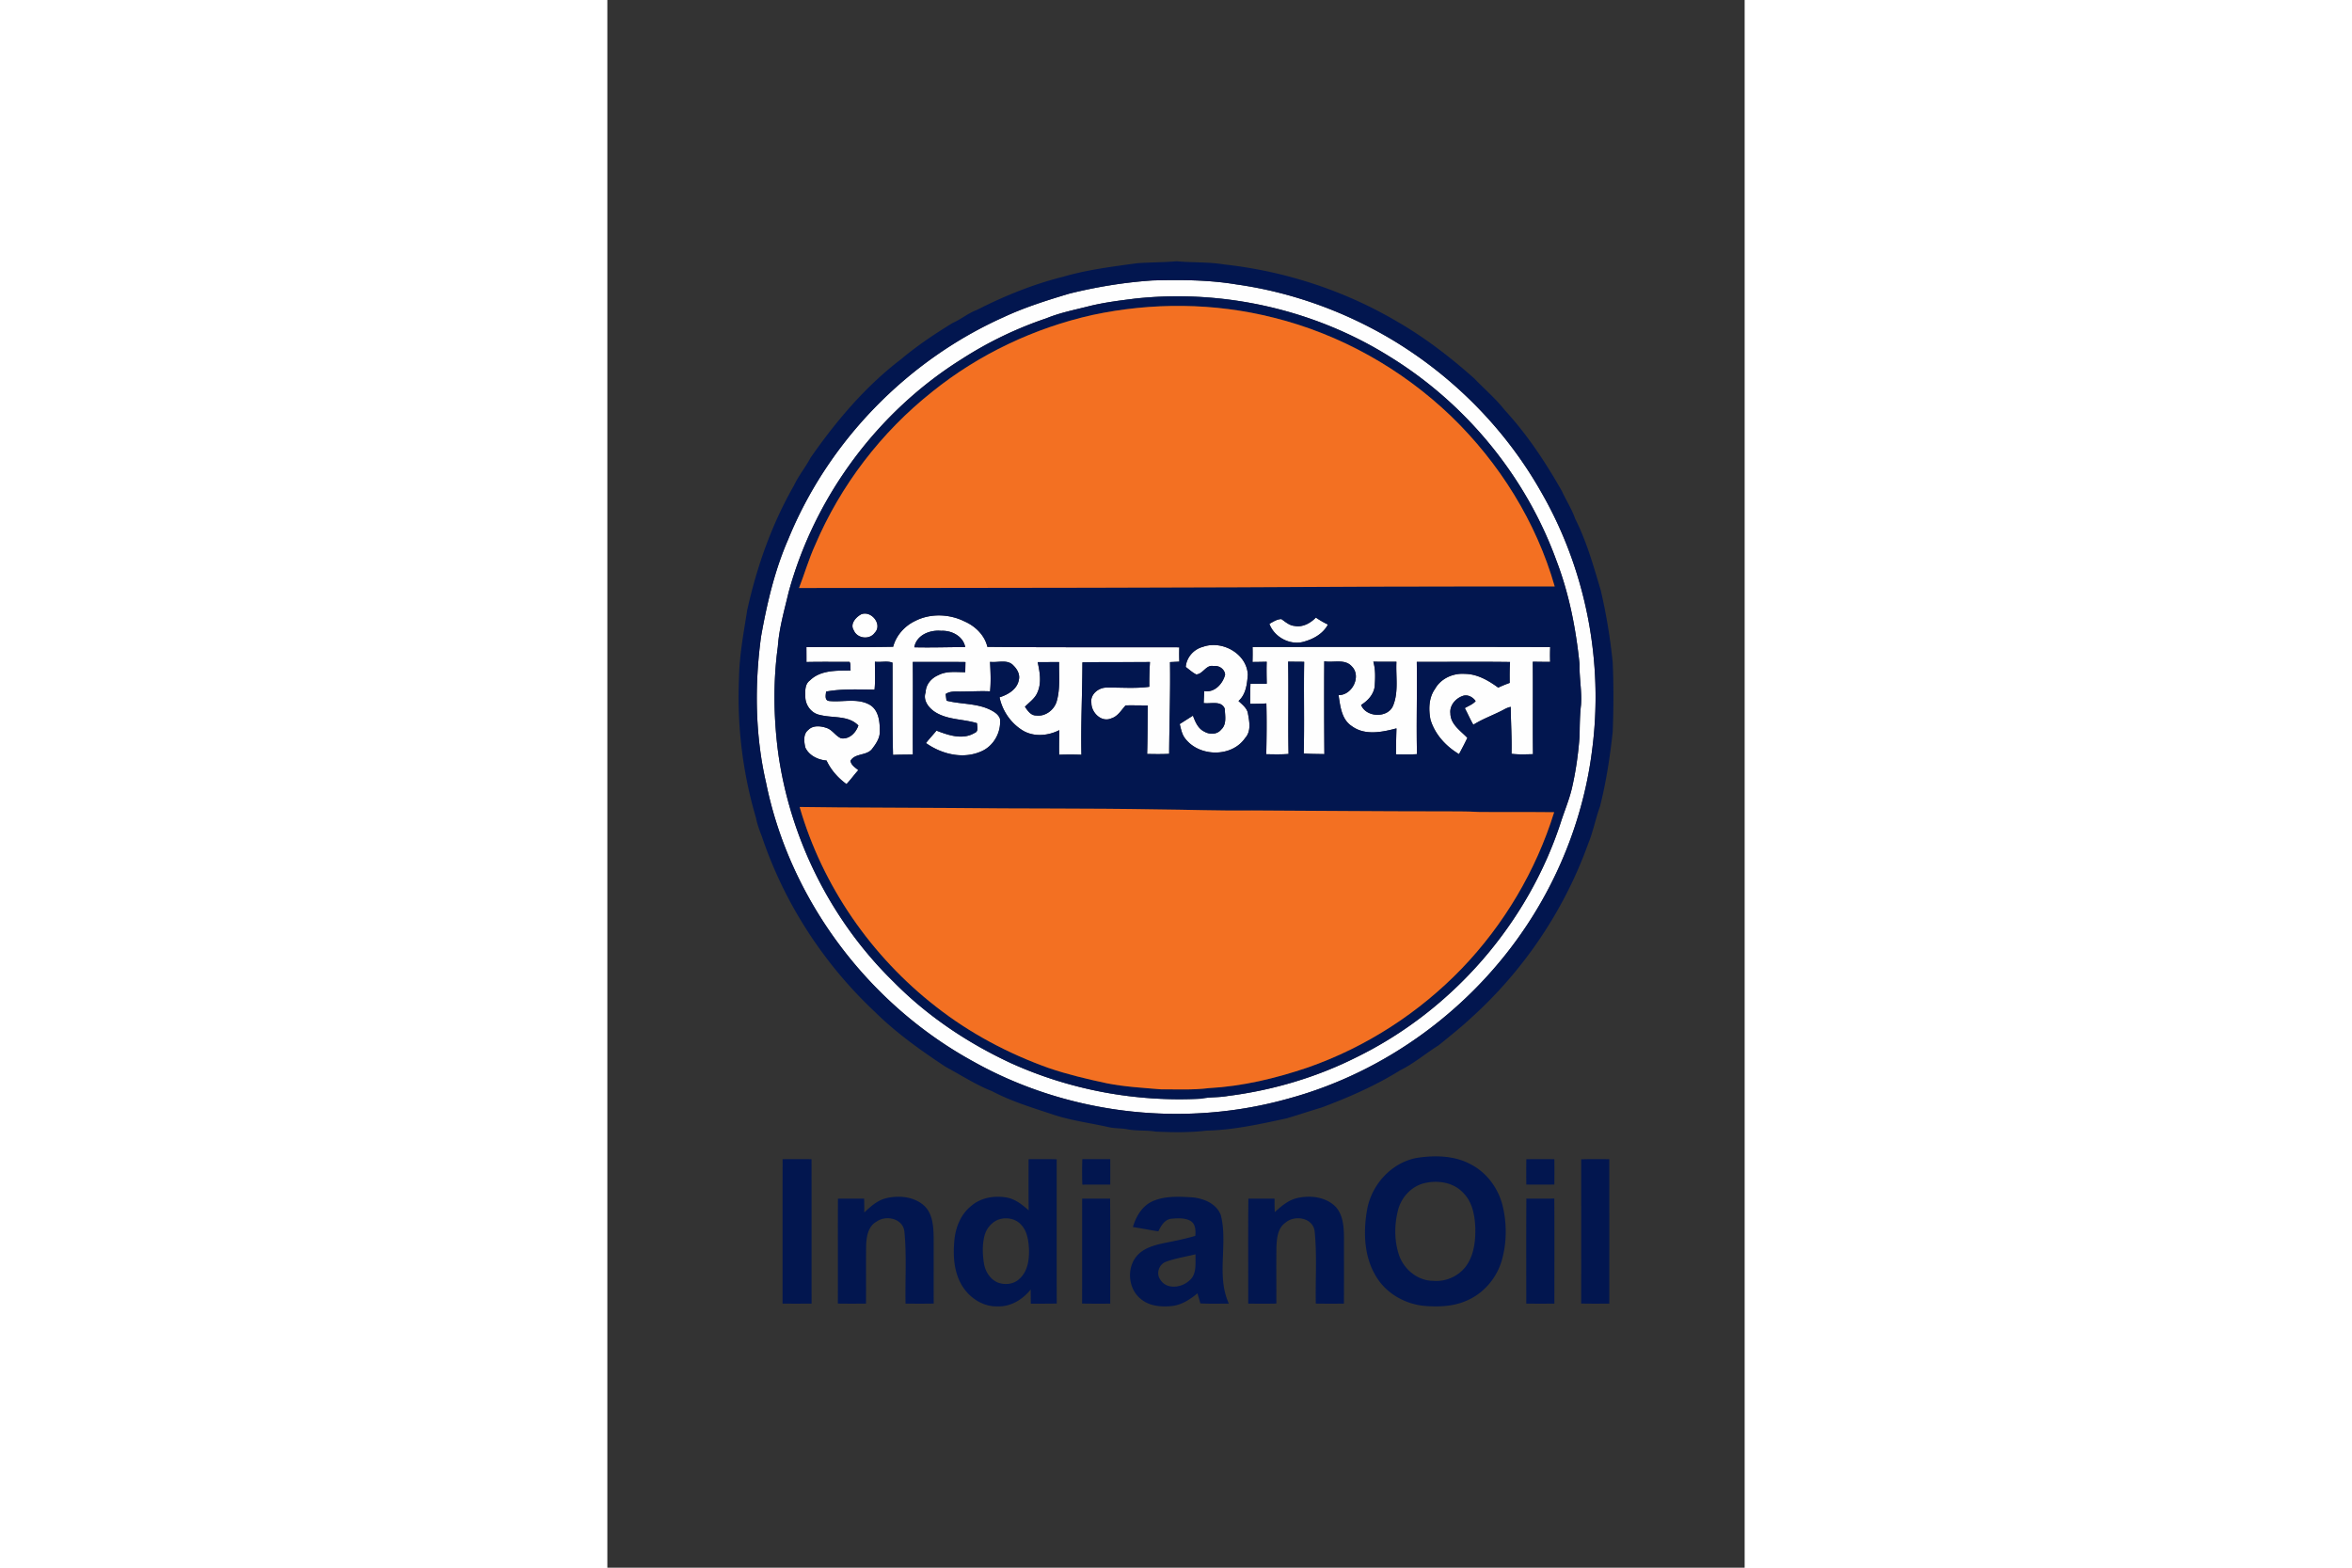
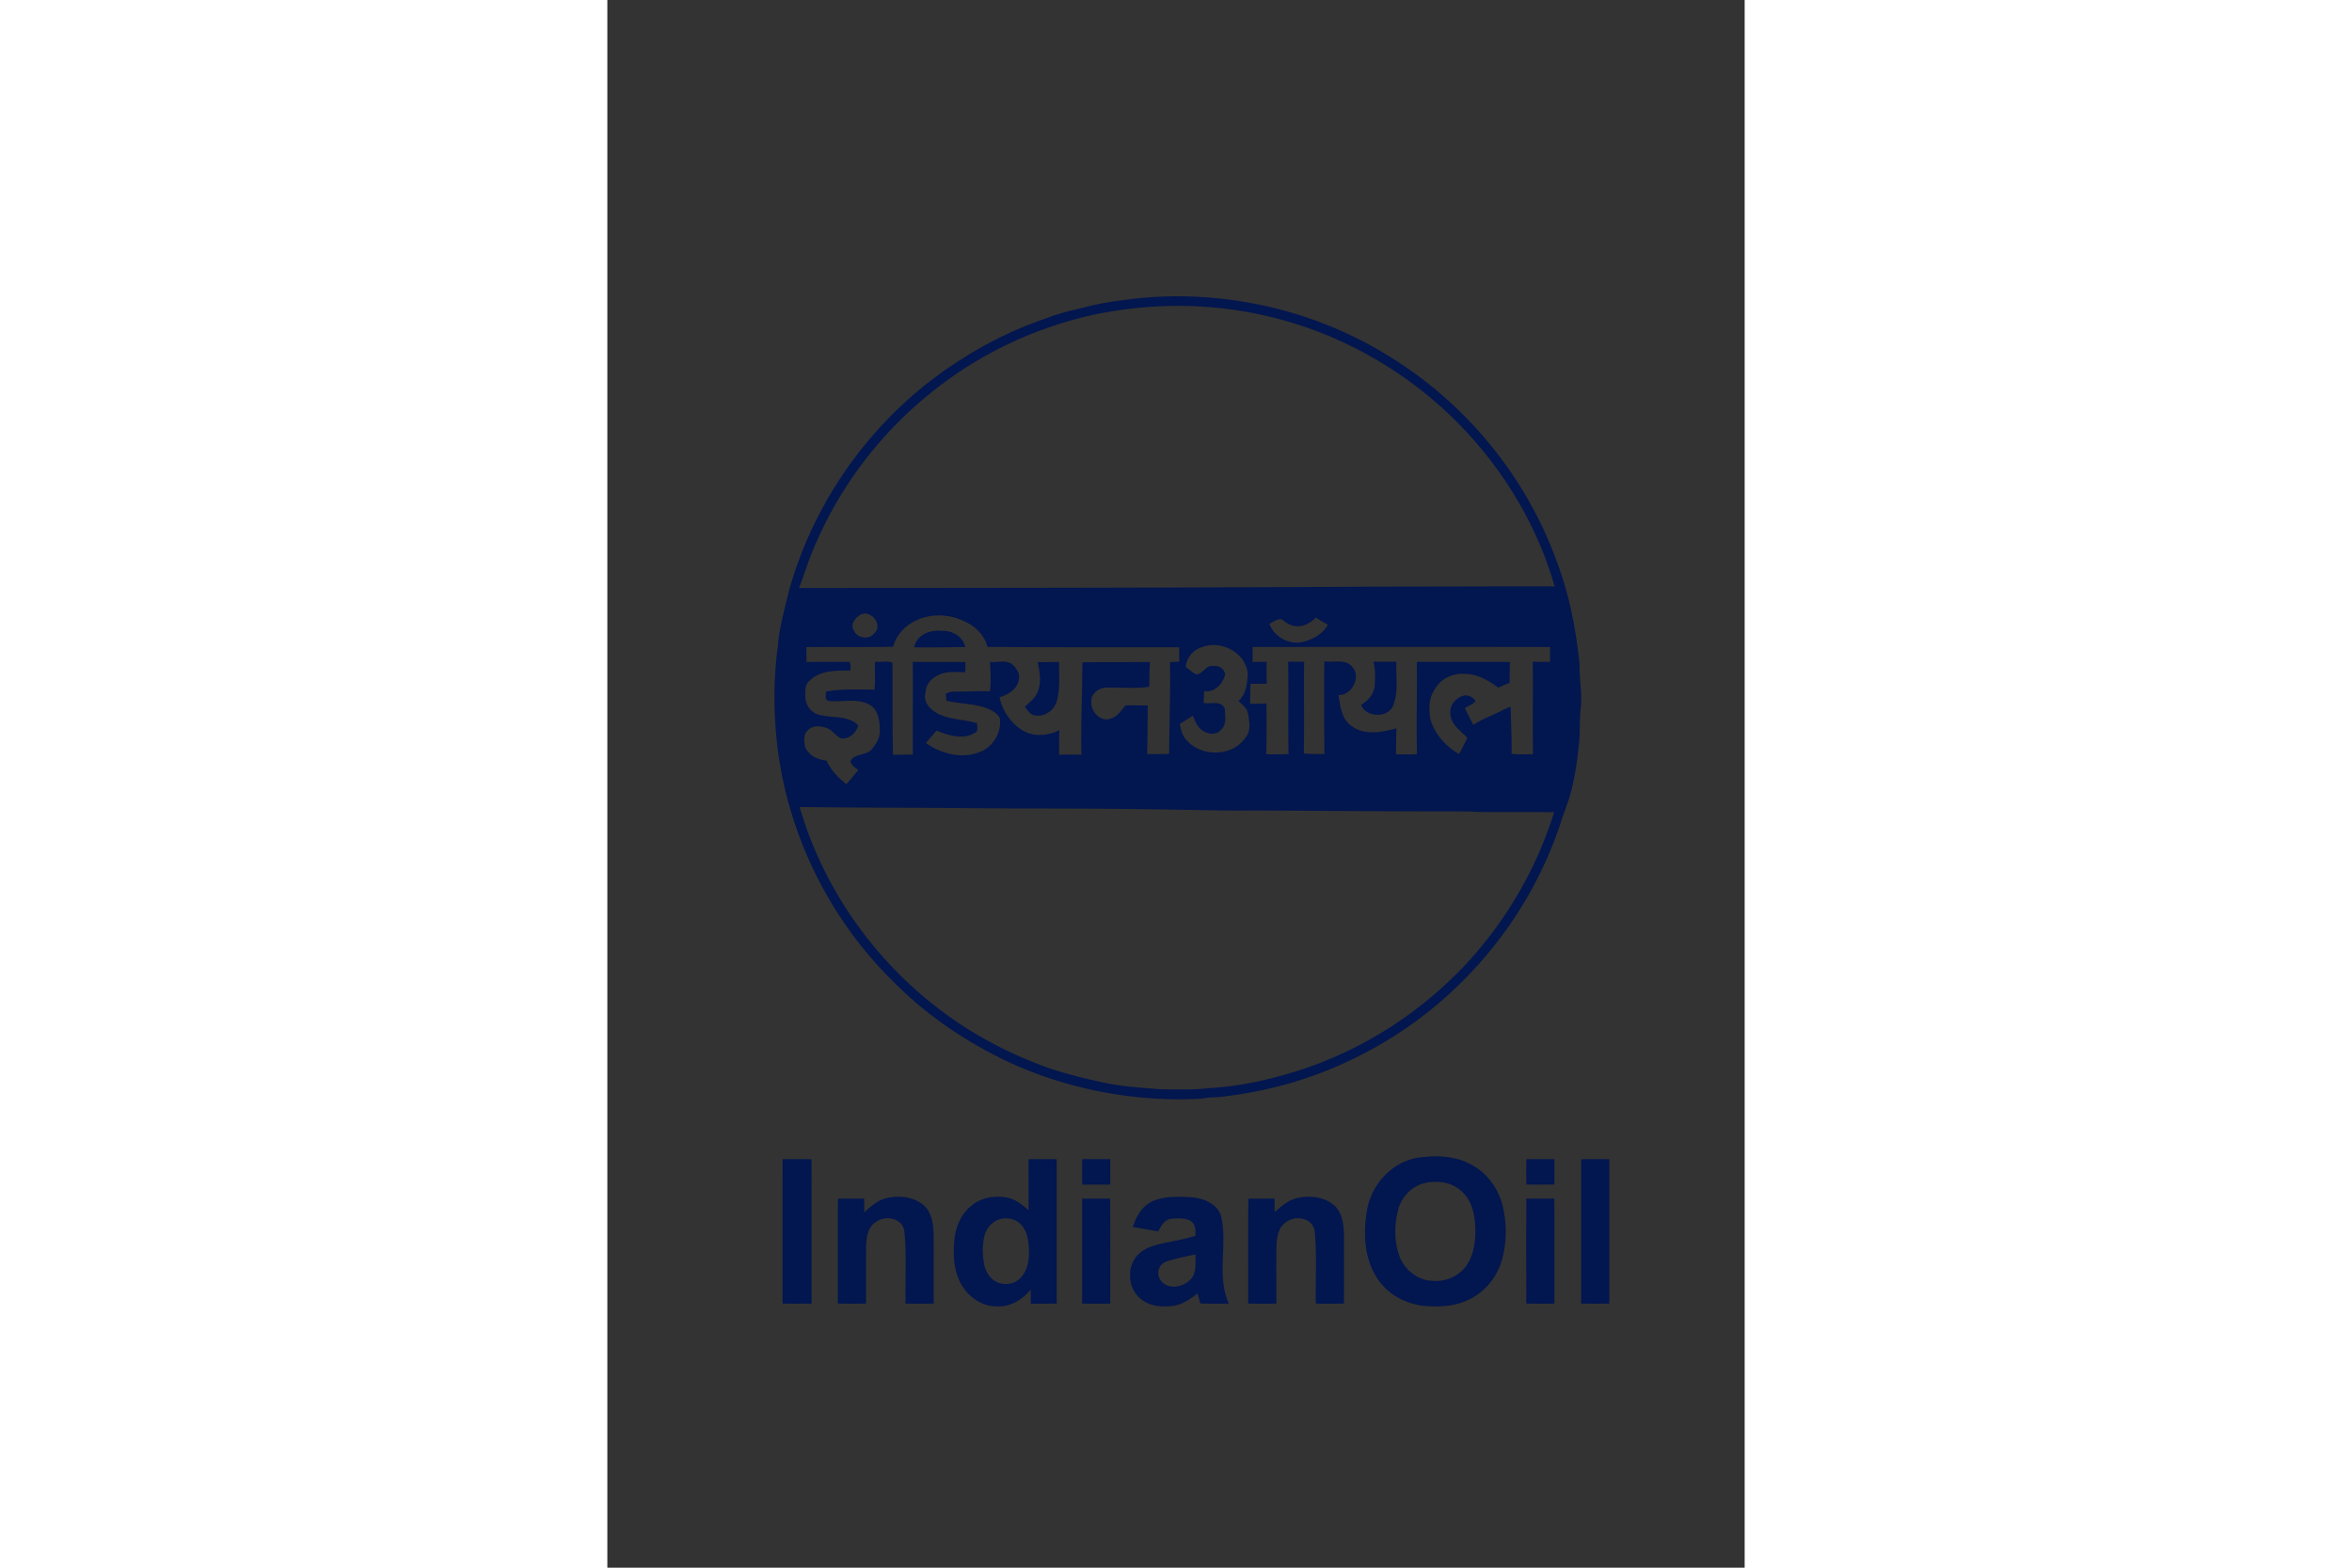
<svg xmlns="http://www.w3.org/2000/svg" height="800" width="1200" viewBox="-30 -59.745 260.003 358.469">
  <rect x="-30" y="-59.745" width="260.003" height="358.469" fill="#333333" stroke="none" />
  <g fill="#fefefe">
-     <path d="M94.69 4.379c6.38-.165 12.79-.145 19.094.908 12.561 1.759 24.737 6.154 35.62 12.65 14.12 8.48 26.062 20.591 34.153 34.952 10.191 17.716 14.253 38.826 11.55 59.068-1.785 14.076-6.902 27.698-14.692 39.553-12.613 19.242-32.29 33.816-54.512 39.89-23.99 6.817-50.64 3.744-72.384-8.497-23.898-13.127-41.81-36.9-47.238-63.683-2.518-10.935-2.639-22.331-1.14-33.418 1.353-7.58 3.113-15.149 6.21-22.227 9.139-22.383 27.188-40.918 49.242-50.797 4.832-2.257 9.934-3.86 15.036-5.386C81.888 5.849 88.263 4.8 94.69 4.379m-3.985 4.145c-3.563.446-7.138.888-10.63 1.756-3.257.831-6.575 1.474-9.7 2.756a87.171 87.171 0 00-19.427 9.371C31.75 34.443 17.357 53.882 11.423 75.751c-.964 4.09-2.149 8.155-2.446 12.365-1.093 7.986-.976 16.12.056 24.11 2.716 19.797 12.136 38.625 26.453 52.584 7.673 7.782 16.896 13.952 26.79 18.547 13.57 6.147 28.63 8.918 43.493 8.123 1.997-.418 4.05-.237 6.046-.615 10.248-1.29 20.299-4.258 29.534-8.906 21.817-10.717 39.002-30.43 46.578-53.532.828-2.603 1.905-5.13 2.551-7.789.928-3.973 1.495-8.026 1.792-12.091.028-2.399.048-4.797.33-7.183.208-3.085-.414-6.15-.342-9.243-.82-8.087-2.39-16.15-5.315-23.754-6.998-19.226-20.716-35.897-38.138-46.598-17.165-10.726-37.99-15.406-58.1-13.245z" />
-     <path d="M28.042 80.716c2.318-.932 4.953 2.374 3.07 4.254-1.186 1.651-4.014 1.298-4.773-.586-.936-1.443.458-3.01 1.703-3.668z" />
-     <path d="M40.41 82.222c3.476-1.755 7.774-1.594 11.233.12 2.454 1.07 4.623 3.154 5.238 5.826 14.622.144 29.253.06 43.875.1a49.67 49.67 0 00.008 3.282c-.711.04-1.422.068-2.133.105.112 6.997-.16 13.983-.193 20.977-1.679.084-3.358.06-5.037.024.112-3.7.092-7.4.136-11.095-1.687.016-3.374-.044-5.057-.004-1.005 1.088-1.772 2.519-3.294 2.968-2.25.98-4.564-1.353-4.528-3.563-.317-1.92 1.62-3.47 3.395-3.479 3.278-.06 6.584.254 9.85-.188-.028-1.888.032-3.78.144-5.664-5.146.052-10.295-.02-15.441.08-.016 7.042-.382 14.08-.225 21.13a74.261 74.261 0 00-5.094-.004c-.036-1.876 0-3.752.04-5.628-2.495 1.273-5.632 1.587-8.147.205-2.832-1.64-4.848-4.52-5.523-7.713 1.916-.59 4.041-1.828 4.415-3.981.305-1.221-.354-2.422-1.205-3.254-1.354-1.543-3.604-.639-5.38-.868.117 2.242.238 4.5.005 6.741-2.117-.1-4.234.036-6.351.044-1.282.06-2.676-.213-3.797.57.057.507.125 1.013.193 1.52 3.407.875 7.143.533 10.308 2.245.787.414 1.59.996 1.908 1.864.354 3.089-1.45 6.33-4.358 7.52-4.138 1.803-8.987.594-12.554-1.937.755-.984 1.623-1.88 2.406-2.844 2.732 1.057 5.998 2.182 8.73.519.952-.346.538-1.463.538-2.214-3.125-.972-6.668-.731-9.537-2.523-1.494-.948-2.892-2.703-2.205-4.559.028-1.776 1.301-3.234 2.884-3.9 1.896-1.013 4.102-.676 6.162-.692.017-.77.029-1.546.049-2.313-4.013-.053-8.027-.004-12.036-.029.069 7.059-.032 14.117.016 21.17-1.514.037-3.028.02-4.539.093-.169-7.026-.088-14.06-.12-21.09-1.226-.478-2.696-.044-4.018-.22-.016 2.128.133 4.265-.088 6.386-3.684-.02-7.44-.229-11.075.446-.064.735-.398 1.98.65 2.141 3.038.338 6.364-.707 9.196.804 2.161 1.153 2.454 3.88 2.43 6.074.077 1.603-.904 2.984-1.84 4.19-1.273 1.478-3.84.863-4.856 2.619.14.992 1.084 1.542 1.787 2.137-.94 1.032-1.74 2.177-2.707 3.185-1.928-1.397-3.551-3.225-4.56-5.395-1.952-.132-4.029-1.152-4.86-3-.286-1.322-.515-3.053.699-3.993 1.064-1.101 2.824-.924 4.15-.458 1.365.426 2.056 1.848 3.358 2.382 1.88.261 3.362-1.274 3.936-2.929-2.31-2.386-5.873-1.647-8.797-2.418-1.868-.341-3.238-2.1-3.33-3.965-.032-1.35-.193-3.025 1.04-3.925 2.455-2.414 6.118-2.233 9.308-2.277-.085-.647.092-1.37-.233-1.96-3.286-.005-6.576-.04-9.862.024.004-1.137 0-2.274-.012-3.407 6.612-.06 13.228.052 19.836-.084.683-2.6 2.656-4.785 5.07-5.918m-.241 6.042c3.88.097 7.76-.044 11.641-.048-.478-2.503-3.113-3.84-5.487-3.716-2.57-.253-5.652.944-6.154 3.764m28.212 3.399c.474 2.233.92 4.684-.028 6.857-.55 1.418-1.868 2.29-2.888 3.338.606.888 1.337 2.009 2.546 2 2.025.294 4.018-1.168 4.66-3.056.912-2.973.539-6.106.599-9.163l-4.889.024zm63.595-10.192a21.402 21.402 0 002.76 1.595c-1.049 1.992-3.117 3.214-5.214 3.832-3.206 1.105-7.014-.84-8.171-3.989.835-.474 1.763-1.088 2.74-1.092.923.634 1.807 1.458 2.98 1.562 1.86.374 3.644-.61 4.905-1.908zm-25.822 6.693c4.347-1.587 10.039 1.53 10.264 6.359-.165 2.117-.418 4.535-2.13 6.013.86.84 1.985 1.631 2.166 2.909.337 1.86.76 4.017-.647 5.564-3.081 4.499-10.553 4.342-13.746.068-.724-.936-.92-2.141-1.214-3.258 1.009-.639 2.013-1.286 3.025-1.924.518 1.386 1.141 2.928 2.555 3.623 1.201.731 2.96.74 3.893-.434 1.333-1.213.88-3.157.831-4.744-.747-1.98-3.23-1.08-4.828-1.321.04-.92.084-1.836.12-2.752 2.342.45 4.27-1.66 4.785-3.748-.105-1.29-1.41-2.153-2.648-1.957-1.711-.381-2.398 1.856-3.957 1.909-.883-.434-1.61-1.13-2.398-1.708.177-2.185 1.82-4.057 3.929-4.6zm11.345.032c22.684-.032 45.369-.044 68.05.008a45.438 45.438 0 00-.013 3.39c-1.325.02-2.647-.016-3.969-.024.069 7.046-.036 14.088.049 21.134-1.64.04-3.286.12-4.913-.088.096-3.575-.149-7.15-.177-10.726-.49.109-.956.281-1.394.522-2.338 1.286-4.897 2.134-7.155 3.568-.723-1.23-1.277-2.543-1.952-3.8.828-.519 1.84-.848 2.479-1.615-.615-.876-1.732-1.53-2.82-1.218-1.687.519-3.178 2.174-2.949 4.026.008 2.506 2.33 3.972 3.877 5.603-.595 1.262-1.25 2.491-1.908 3.72-2.993-1.783-5.536-4.535-6.532-7.925-.454-2.355-.39-4.994 1.06-7.014 1.326-2.37 4.134-3.616 6.79-3.415 2.855.02 5.402 1.506 7.64 3.145a28.085 28.085 0 012.623-1.076c-.016-1.595-.032-3.19.084-4.78-7.106-.093-14.216-.013-21.323-.033.109 7.034-.116 14.072.049 21.102-1.6.105-3.206.06-4.805.04.004-1.976.056-3.956.113-5.933-3.298.868-7.227 1.687-10.2-.51-2.366-1.522-2.655-4.571-3.04-7.102 3.096.064 5.286-4.299 3.04-6.552-1.603-1.808-4.218-.804-6.307-1.173-.04 7.07-.028 14.148.028 21.222-1.574-.036-3.15-.028-4.72-.132.169-6.99-.024-13.984.097-20.978a278.478 278.478 0 01-3.664-.036c.133 7.034-.048 14.072.096 21.11-1.695.137-3.398.088-5.097.056.08-3.868.124-7.74.024-11.61a51.664 51.664 0 01-3.712.085c.008-1.53.008-3.057.08-4.583 1.238.004 2.475.004 3.716-.008-.028-1.675-.068-3.347-.008-5.022-1.084.02-2.165.048-3.246.052.028-1.144.045-2.29.008-3.43m27.61 3.358c.55 1.848.438 3.82.313 5.72-.28 1.856-1.582 3.214-3.1 4.178 1.144 2.913 6.226 3.077 7.354.049 1.242-3.162.55-6.629.72-9.935-1.764.02-3.523.016-5.287-.012z" />
-   </g>
+     </g>
  <g fill="#02164f">
-     <path d="M91.099.446C94.104.22 97.133.26 100.14 0c3.62.33 7.275.125 10.87.723 13.952 1.53 27.578 5.986 39.658 13.128 6.319 3.644 12.131 8.135 17.567 12.983 2.29 2.407 4.856 4.556 6.905 7.179 5.15 5.58 9.36 11.975 13.1 18.567.972 2.125 2.253 4.094 3.029 6.311 2.627 5.206 4.198 10.842 5.857 16.406a132.118 132.118 0 012.715 16.426c.225 5.29.201 10.585 0 15.876-.622 5.736-1.498 11.46-2.908 17.064-1.024 2.796-1.559 5.749-2.696 8.505-5.435 15.144-14.678 28.89-26.605 39.693-2.434 2.27-5.037 4.346-7.624 6.44-2.965 1.851-5.645 4.165-8.798 5.711-5.628 3.52-11.746 6.179-17.948 8.5-2.652.784-5.267 1.676-7.918 2.455-6.062 1.314-12.16 2.68-18.383 2.82-3.86.462-7.765.402-11.641.221-2.17-.365-4.395-.104-6.552-.55-1.394-.245-2.824-.153-4.206-.478-4.306-.972-8.73-1.515-12.92-2.949-4.63-1.538-9.343-2.964-13.673-5.254-3.728-1.462-7.087-3.672-10.602-5.552-5.732-3.792-11.36-7.797-16.26-12.642-11.699-10.999-20.697-24.87-25.795-40.099-.558-1.386-1.06-2.796-1.35-4.266A97.692 97.692 0 01.095 95.346C.179 90.108 1.16 84.938 1.971 79.78c2.193-9.942 5.62-19.656 10.69-28.51 1.04-2.237 2.63-4.141 3.776-6.318 5.86-8.42 12.573-16.37 20.768-22.605 3.692-3.101 7.705-5.78 11.81-8.287 1.913-.832 3.515-2.226 5.476-2.94 6.295-3.21 12.895-5.882 19.76-7.597C79.746 1.92 85.443 1.221 91.099.446m3.591 3.933c-6.427.421-12.802 1.47-19.061 3.013-5.102 1.526-10.204 3.129-15.036 5.386C38.539 22.657 20.49 41.192 11.35 63.575c-3.097 7.078-4.857 14.646-6.21 22.227-1.499 11.087-1.378 22.483 1.14 33.418 5.427 26.782 23.34 50.556 47.238 63.683 21.744 12.24 48.394 15.314 72.384 8.497 22.223-6.074 41.899-20.648 54.512-39.89 7.79-11.855 12.907-25.477 14.691-39.553 2.704-20.242-1.358-41.352-11.55-59.068-8.09-14.36-20.033-26.472-34.153-34.953-10.882-6.495-23.058-10.89-35.62-12.65-6.302-1.052-12.714-1.072-19.093-.907z" />
    <path d="M90.705 8.524c20.11-2.16 40.935 2.52 58.1 13.245 17.422 10.701 31.14 27.372 38.138 46.598 2.925 7.605 4.495 15.667 5.315 23.754-.072 3.093.55 6.158.341 9.243-.28 2.386-.3 4.784-.329 7.183-.297 4.065-.864 8.118-1.792 12.091-.646 2.66-1.723 5.186-2.55 7.79-7.577 23.102-24.762 42.814-46.579 53.531-9.235 4.648-19.286 7.617-29.534 8.906-1.996.378-4.05.197-6.046.615-14.863.795-29.923-1.976-43.493-8.123-9.894-4.595-19.117-10.765-26.79-18.547-14.317-13.96-23.737-32.787-26.453-52.584-1.032-7.99-1.149-16.124-.056-24.11.297-4.21 1.482-8.276 2.446-12.365 5.934-21.87 20.327-41.308 39.525-53.344a87.171 87.171 0 0119.427-9.371c3.125-1.282 6.443-1.925 9.7-2.756 3.492-.868 7.067-1.31 10.63-1.756m-9.822 3.76c-13.312 2.993-25.958 8.975-36.596 17.54-11.65 9.234-20.973 21.406-26.794 35.093-1.442 3.177-2.41 6.54-3.672 9.79 44.442-.009 88.883-.057 133.317-.318 13.144-.008 26.288-.072 39.436-.044-4.222-14.78-12.658-28.269-23.693-38.93-11.28-10.83-25.376-18.748-40.57-22.524-13.509-3.423-27.814-3.523-41.428-.607m-52.84 68.432c-1.246.659-2.64 2.225-1.704 3.668.76 1.884 3.587 2.237 4.772.586 1.884-1.88-.751-5.186-3.069-4.254m12.369 1.506c-2.414 1.133-4.387 3.319-5.07 5.918-6.608.136-13.224.024-19.836.084.012 1.133.016 2.27.012 3.407 3.286-.065 6.576-.029 9.862-.025.325.59.148 1.314.233 1.96-3.19.045-6.853-.136-9.308 2.278-1.233.9-1.072 2.575-1.04 3.925.092 1.864 1.462 3.624 3.33 3.965 2.924.771 6.487.032 8.797 2.418-.574 1.655-2.056 3.19-3.936 2.929-1.302-.534-1.993-1.956-3.359-2.382-1.325-.466-3.085-.643-4.15.458-1.213.94-.984 2.671-.698 3.993.831 1.848 2.908 2.868 4.86 3 1.009 2.17 2.632 3.998 4.56 5.395.968-1.008 1.767-2.153 2.707-3.185-.703-.595-1.647-1.145-1.787-2.137 1.016-1.756 3.583-1.141 4.856-2.62.936-1.205 1.917-2.586 1.84-4.19.024-2.193-.269-4.92-2.43-6.073-2.832-1.51-6.158-.466-9.195-.804-1.049-.16-.715-1.406-.651-2.14 3.635-.676 7.391-.467 11.075-.447.221-2.12.072-4.258.088-6.387 1.322.177 2.792-.257 4.018.221.032 7.03-.049 14.064.12 21.09 1.51-.072 3.025-.056 4.54-.092-.049-7.054.052-14.112-.017-21.17 4.01.024 8.023-.025 12.036.028-.02.767-.032 1.542-.049 2.313-2.06.016-4.266-.321-6.162.691-1.583.667-2.856 2.125-2.884 3.901-.687 1.856.71 3.611 2.205 4.56 2.869 1.791 6.412 1.55 9.537 2.522 0 .751.414 1.868-.538 2.214-2.732 1.663-5.998.538-8.73-.519-.783.964-1.65 1.86-2.406 2.844 3.567 2.531 8.416 3.74 12.554 1.937 2.908-1.19 4.712-4.431 4.358-7.52-.317-.868-1.12-1.45-1.908-1.864-3.165-1.712-6.901-1.37-10.308-2.246a65.327 65.327 0 01-.193-1.518c1.121-.784 2.515-.51 3.797-.57 2.117-.009 4.234-.145 6.35-.045.234-2.241.113-4.5-.003-6.74 1.775.228 4.025-.676 5.379.867.851.832 1.51 2.033 1.205 3.254-.374 2.153-2.499 3.39-4.415 3.98.675 3.195 2.691 6.075 5.523 7.714 2.515 1.382 5.652 1.068 8.147-.205-.04 1.876-.076 3.752-.04 5.628 1.7-.052 3.394-.06 5.094.004-.157-7.05.209-14.088.225-21.13 5.146-.1 10.295-.028 15.441-.08a76.107 76.107 0 00-.144 5.664c-3.266.442-6.572.128-9.85.188-1.776.008-3.712 1.56-3.395 3.48-.036 2.209 2.278 4.543 4.528 3.562 1.522-.45 2.29-1.88 3.294-2.968 1.683-.04 3.37.02 5.057.004-.044 3.696-.024 7.395-.136 11.095 1.679.036 3.358.06 5.037-.024.032-6.994.305-13.98.193-20.977.711-.037 1.422-.065 2.133-.105a49.67 49.67 0 01-.008-3.282c-14.622-.04-29.253.044-43.875-.1-.615-2.672-2.784-4.757-5.238-5.825-3.46-1.715-7.757-1.876-11.232-.12m91.566-.752c-1.261 1.298-3.045 2.282-4.905 1.908-1.173-.104-2.057-.928-2.98-1.562-.977.004-1.905.618-2.74 1.092 1.157 3.15 4.965 5.094 8.17 3.99 2.098-.62 4.166-1.84 5.215-3.833a21.402 21.402 0 01-2.76-1.595m-25.822 6.693c-2.109.542-3.752 2.414-3.929 4.6.788.578 1.515 1.273 2.398 1.707 1.56-.053 2.246-2.29 3.957-1.909 1.238-.196 2.543.667 2.648 1.957-.515 2.089-2.443 4.198-4.785 3.748-.036.916-.08 1.832-.12 2.752 1.599.24 4.081-.66 4.828 1.321.049 1.587.502 3.531-.831 4.744-.932 1.173-2.692 1.165-3.893.434-1.414-.695-2.037-2.237-2.555-3.623-1.012.638-2.016 1.285-3.025 1.924.294 1.117.49 2.322 1.214 3.258 3.193 4.274 10.665 4.43 13.746-.068 1.406-1.547.984-3.704.647-5.564-.18-1.278-1.306-2.069-2.165-2.909 1.711-1.478 1.964-3.896 2.129-6.013-.225-4.829-5.917-7.946-10.264-6.36m11.344.033c.037 1.14.02 2.286-.008 3.43 1.08-.004 2.162-.032 3.246-.052-.06 1.675-.02 3.347.008 5.022-1.241.012-2.478.012-3.716.008-.072 1.526-.072 3.053-.08 4.583a52.022 52.022 0 003.712-.084c.1 3.868.056 7.74-.024 11.61 1.699.031 3.402.08 5.097-.057-.144-7.038.037-14.076-.096-21.11 1.221.02 2.442.032 3.664.036-.12 6.994.072 13.988-.097 20.978 1.57.104 3.146.096 4.72.132-.056-7.074-.068-14.152-.028-21.222 2.09.37 4.704-.635 6.307 1.173 2.246 2.253.056 6.616-3.04 6.552.385 2.53.674 5.58 3.04 7.102 2.973 2.197 6.902 1.378 10.2.51a224.835 224.835 0 00-.113 5.933c1.599.02 3.206.065 4.805-.04-.165-7.03.06-14.068-.049-21.102 7.107.02 14.217-.06 21.323.033-.116 1.59-.1 3.185-.084 4.78-.892.313-1.768.675-2.623 1.076-2.238-1.639-4.785-3.125-7.64-3.145-2.656-.2-5.464 1.045-6.79 3.415-1.45 2.02-1.514 4.66-1.06 7.014.996 3.39 3.539 6.142 6.532 7.925.658-1.229 1.313-2.458 1.908-3.72-1.547-1.63-3.869-3.097-3.877-5.603-.229-1.852 1.262-3.507 2.949-4.026 1.088-.313 2.205.342 2.82 1.218-.639.767-1.651 1.096-2.479 1.614.675 1.258 1.23 2.571 1.952 3.8 2.258-1.433 4.817-2.281 7.155-3.567a5.211 5.211 0 011.394-.522c.028 3.575.273 7.15.177 10.726 1.627.209 3.274.128 4.913.088-.085-7.046.02-14.088-.049-21.134 1.322.008 2.644.044 3.97.024a45.438 45.438 0 01.011-3.39c-22.68-.052-45.365-.04-68.05-.008m-103.54 36.58C19.16 142.8 30.335 158.94 45.13 170.438c7.72 6.058 16.498 10.722 25.73 14.016 4.35 1.49 8.83 2.539 13.324 3.503 4.062.811 8.203 1.028 12.32 1.382 3.664-.008 7.348.18 10.996-.273 7.725-.418 15.321-2.242 22.632-4.72 13.289-4.644 25.42-12.49 35.19-22.617 9.673-10.07 16.985-22.411 21.126-35.752-5.736-.068-11.473.008-17.21-.056-2.944-.173-5.892-.117-8.84-.137-14.33 0-28.655-.145-42.984-.209-7.367.097-14.727-.189-22.09-.249-15.534-.277-31.069-.128-46.603-.317-11.59-.097-23.179-.052-34.764-.233z" />
    <path d="M40.17 88.264c.502-2.82 3.583-4.017 6.154-3.764 2.374-.124 5.01 1.213 5.487 3.716-3.88.004-7.76.145-11.641.048zm28.212 3.399l4.889-.024c-.06 3.057.313 6.19-.599 9.163-.642 1.888-2.635 3.35-4.66 3.057-1.209.008-1.94-1.113-2.546-2 1.02-1.05 2.338-1.921 2.888-3.34.948-2.172.502-4.623.028-6.856zm76.727-.109c1.764.028 3.523.032 5.287.012-.17 3.306.522 6.773-.72 9.935-1.128 3.028-6.21 2.864-7.355-.049 1.519-.964 2.82-2.322 3.101-4.177.125-1.9.237-3.873-.313-5.72zm10.649 113.363c3.901-.514 8.075-.341 11.61 1.563 3.692 1.9 6.35 5.52 7.315 9.533.968 4.025.948 8.319-.165 12.316-1.157 4.174-4.25 7.79-8.279 9.42-2.973 1.27-6.283 1.37-9.46 1.113-4.435-.422-8.725-2.856-11.031-6.725-2.772-4.527-2.957-10.159-2.061-15.26 1.044-5.962 5.953-11.204 12.071-11.96m.78 5.946c-2.873.795-5.074 3.286-5.789 6.146-.848 3.354-.864 6.99.257 10.284 1.129 3.245 4.262 5.816 7.77 5.837 2.972.273 6.02-1.125 7.7-3.6 1.671-2.466 2.013-5.572 1.952-8.48-.108-2.852-.658-5.957-2.771-8.046-2.274-2.463-5.998-2.973-9.12-2.141zm-146.473-5.544a331.31 331.31 0 016.613 0c.02 11.007 0 22.018.012 33.025-2.214.012-4.423.008-6.633.004.008-11.011-.012-22.018.008-33.029zm56.236-.004c2.141 0 4.286-.044 6.428.028.004 10.995-.013 21.99.008 32.98-1.977.04-3.953.033-5.93.029-.012-1.077-.016-2.153-.028-3.226-1.832 2.278-4.6 3.985-7.604 3.844-3.491.109-6.7-2.165-8.328-5.158-1.69-3.08-1.836-6.74-1.49-10.163.305-2.92 1.534-5.857 3.893-7.7 2.233-1.897 5.358-2.363 8.17-1.845 1.917.394 3.48 1.647 4.901 2.92-.048-3.904-.02-7.808-.02-11.709M59.3 219.166c-1.546.655-2.711 2.109-3.1 3.736-.507 2.02-.419 4.15-.113 6.198.277 1.828 1.37 3.608 3.093 4.387 1.675.67 3.788.462 5.09-.876 1.86-1.683 2.193-4.37 2.117-6.74-.105-2-.406-4.218-1.909-5.685-1.301-1.37-3.45-1.667-5.178-1.02zm19.286-13.863c2.129.004 4.258 0 6.383.008.012 1.94.012 3.877 0 5.817-2.125.008-4.254 0-6.38.008a85.575 85.575 0 01-.003-5.833zm101.508.02c2.133-.024 4.27-.024 6.407 0 .02 1.928.02 3.86-.004 5.793-2.133.02-4.27.02-6.407 0-.02-1.933-.02-3.865.004-5.793zm12.538.024c2.14-.072 4.282-.044 6.423-.028.016 11.01.012 22.018.004 33.025-2.145.004-4.29.024-6.431-.02.02-10.991.008-21.986.004-32.977zM33.81 214.221c2.953-.683 6.416-.337 8.71 1.816 1.86 1.84 2.016 4.6 2.077 7.066.024 5.073-.016 10.147.016 15.225-2.145.04-4.29.024-6.44.016-.112-5.48.273-10.987-.26-16.446-.302-2.997-4.159-3.893-6.36-2.306-1.956 1.064-2.322 3.45-2.39 5.471-.064 4.423.008 8.85-.036 13.277-2.141.016-4.287.024-6.428-.008.028-7.994-.008-15.988.016-23.982 1.997-.013 3.993 0 5.986-.013.036 1.053.036 2.11.04 3.166 1.466-1.386 3.037-2.816 5.07-3.282zm60.68.783c2.86-1.321 6.105-1.149 9.17-.964 2.652.221 5.66 1.442 6.609 4.138 1.639 6.608-1.101 13.799 1.82 20.166-2.174-.012-4.351.072-6.525-.06a71.71 71.71 0 00-.662-2.294c-1.712 1.426-3.688 2.707-5.966 2.916-2.406.225-5.057-.004-6.973-1.623-2.937-2.326-3.319-7.174-.824-9.946 1.51-1.703 3.82-2.322 5.961-2.804 2.45-.494 4.91-.968 7.312-1.683.108-1.193.088-2.66-1.033-3.387-1.317-.783-2.96-.65-4.43-.538-1.543.173-2.379 1.627-2.981 2.888-1.945-.293-3.873-.679-5.817-.988.695-2.362 2.045-4.708 4.338-5.82m3.254 13.746c-1.615.57-2.362 2.68-1.334 4.097 1.374 2.298 4.797 1.912 6.56.286 1.872-1.423 1.427-4.018 1.503-6.07-2.242.558-4.552.9-6.729 1.687zm29.755-14.494c3.02-.76 6.608-.394 8.93 1.864 1.76 1.844 1.944 4.551 1.976 6.97-.004 5.081.012 10.167-.012 15.249-2.14.016-4.286.024-6.427-.008-.112-5.524.297-11.075-.27-16.575-.413-3.093-4.575-3.756-6.672-1.92-1.82 1.257-1.98 3.66-2.064 5.672-.049 4.27-.004 8.544-.016 12.819-2.142.048-4.287.02-6.428.016.016-8.002-.056-16.004.036-24.007 1.993.008 3.985 0 5.978.008.004 1.02.004 2.045.048 3.07 1.462-1.298 2.973-2.66 4.921-3.158zm-48.945.088c2.125-.008 4.254 0 6.384-.008.088 8.003.024 16.005.032 24.007-2.145.016-4.29.02-6.432-.02.024-7.99-.004-15.984.016-23.979zm101.549-.015c2.13.02 4.258.024 6.387-.005.053 8.007.02 16.013.016 24.019a569.9 569.9 0 01-6.419 0c-.008-8.006-.032-16.012.016-24.015z" />
  </g>
-   <path d="M80.883 12.284c13.614-2.916 27.92-2.816 41.429.607 15.193 3.776 29.289 11.694 40.569 22.524 11.035 10.661 19.47 24.15 23.693 38.93-13.148-.028-26.292.036-39.436.044-44.434.261-88.875.31-133.317.317 1.262-3.25 2.23-6.612 3.672-9.79 5.821-13.686 15.145-25.858 26.794-35.093 10.638-8.564 23.284-14.546 36.596-17.539zM13.958 124.776c11.585.18 23.175.136 34.764.233 15.534.189 31.069.04 46.603.317 7.363.06 14.723.346 22.09.25 14.33.063 28.654.208 42.983.208 2.949.02 5.897-.036 8.842.137 5.736.064 11.473-.012 17.21.056-4.142 13.34-11.454 25.681-21.127 35.752-9.77 10.127-21.901 17.973-35.19 22.617-7.311 2.478-14.907 4.302-22.632 4.72-3.648.454-7.332.265-10.995.273-4.118-.354-8.26-.57-12.32-1.382-4.496-.964-8.975-2.013-13.325-3.503-9.232-3.294-18.01-7.958-25.73-14.016-14.795-11.497-25.97-27.637-31.173-45.662z" fill="#f37022" />
</svg>